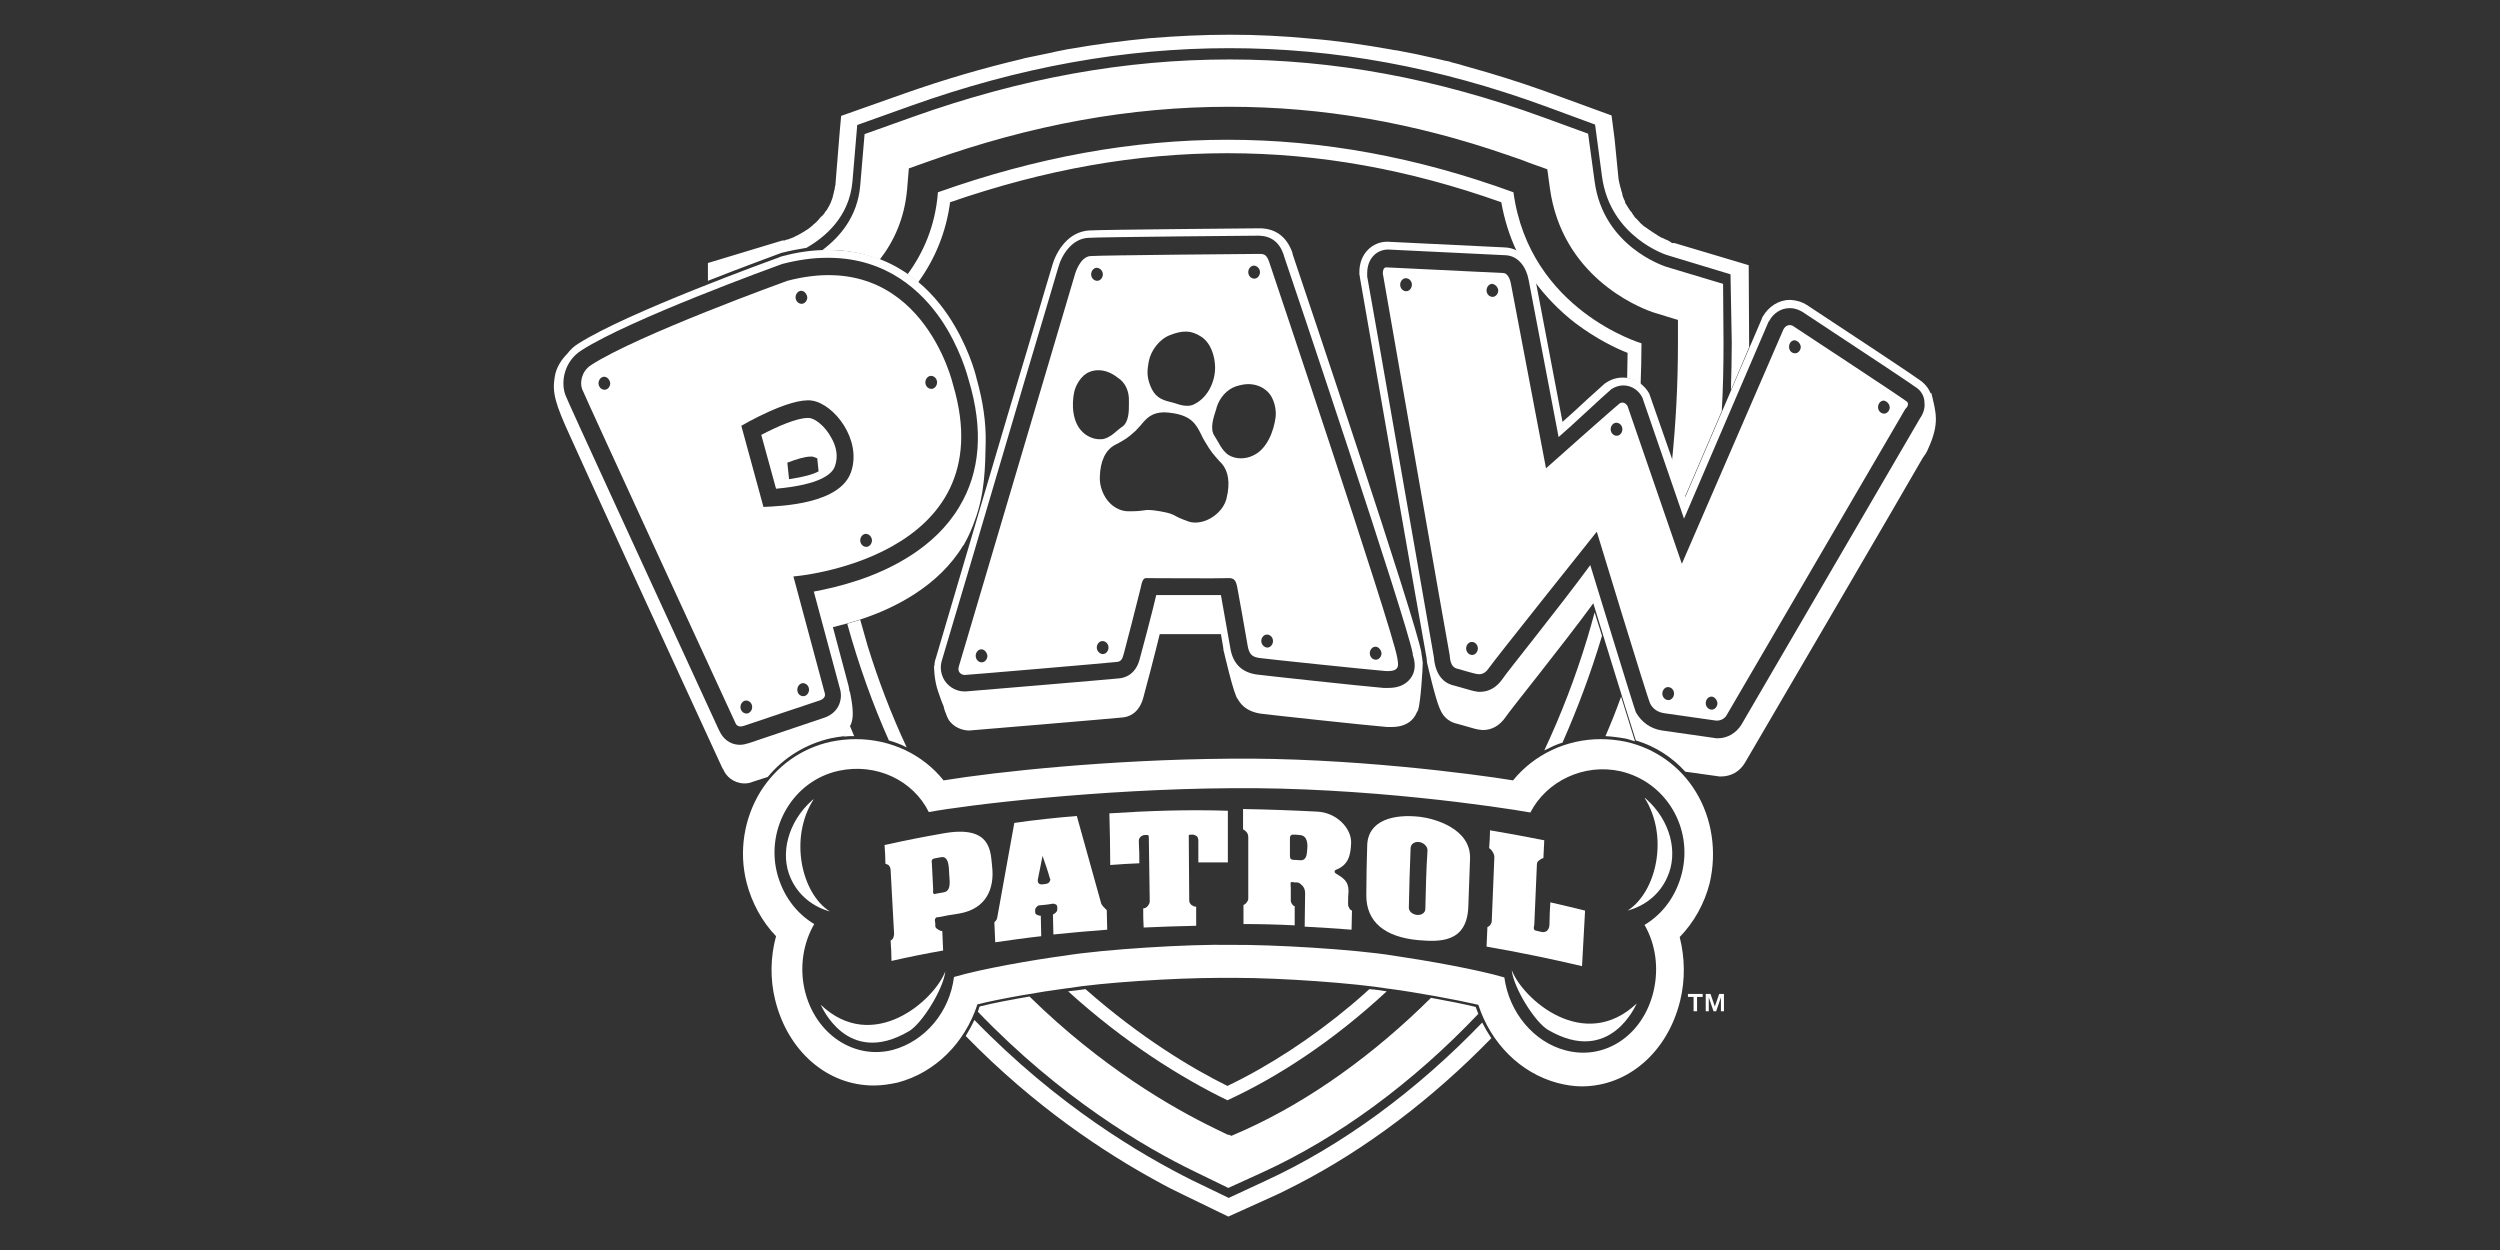
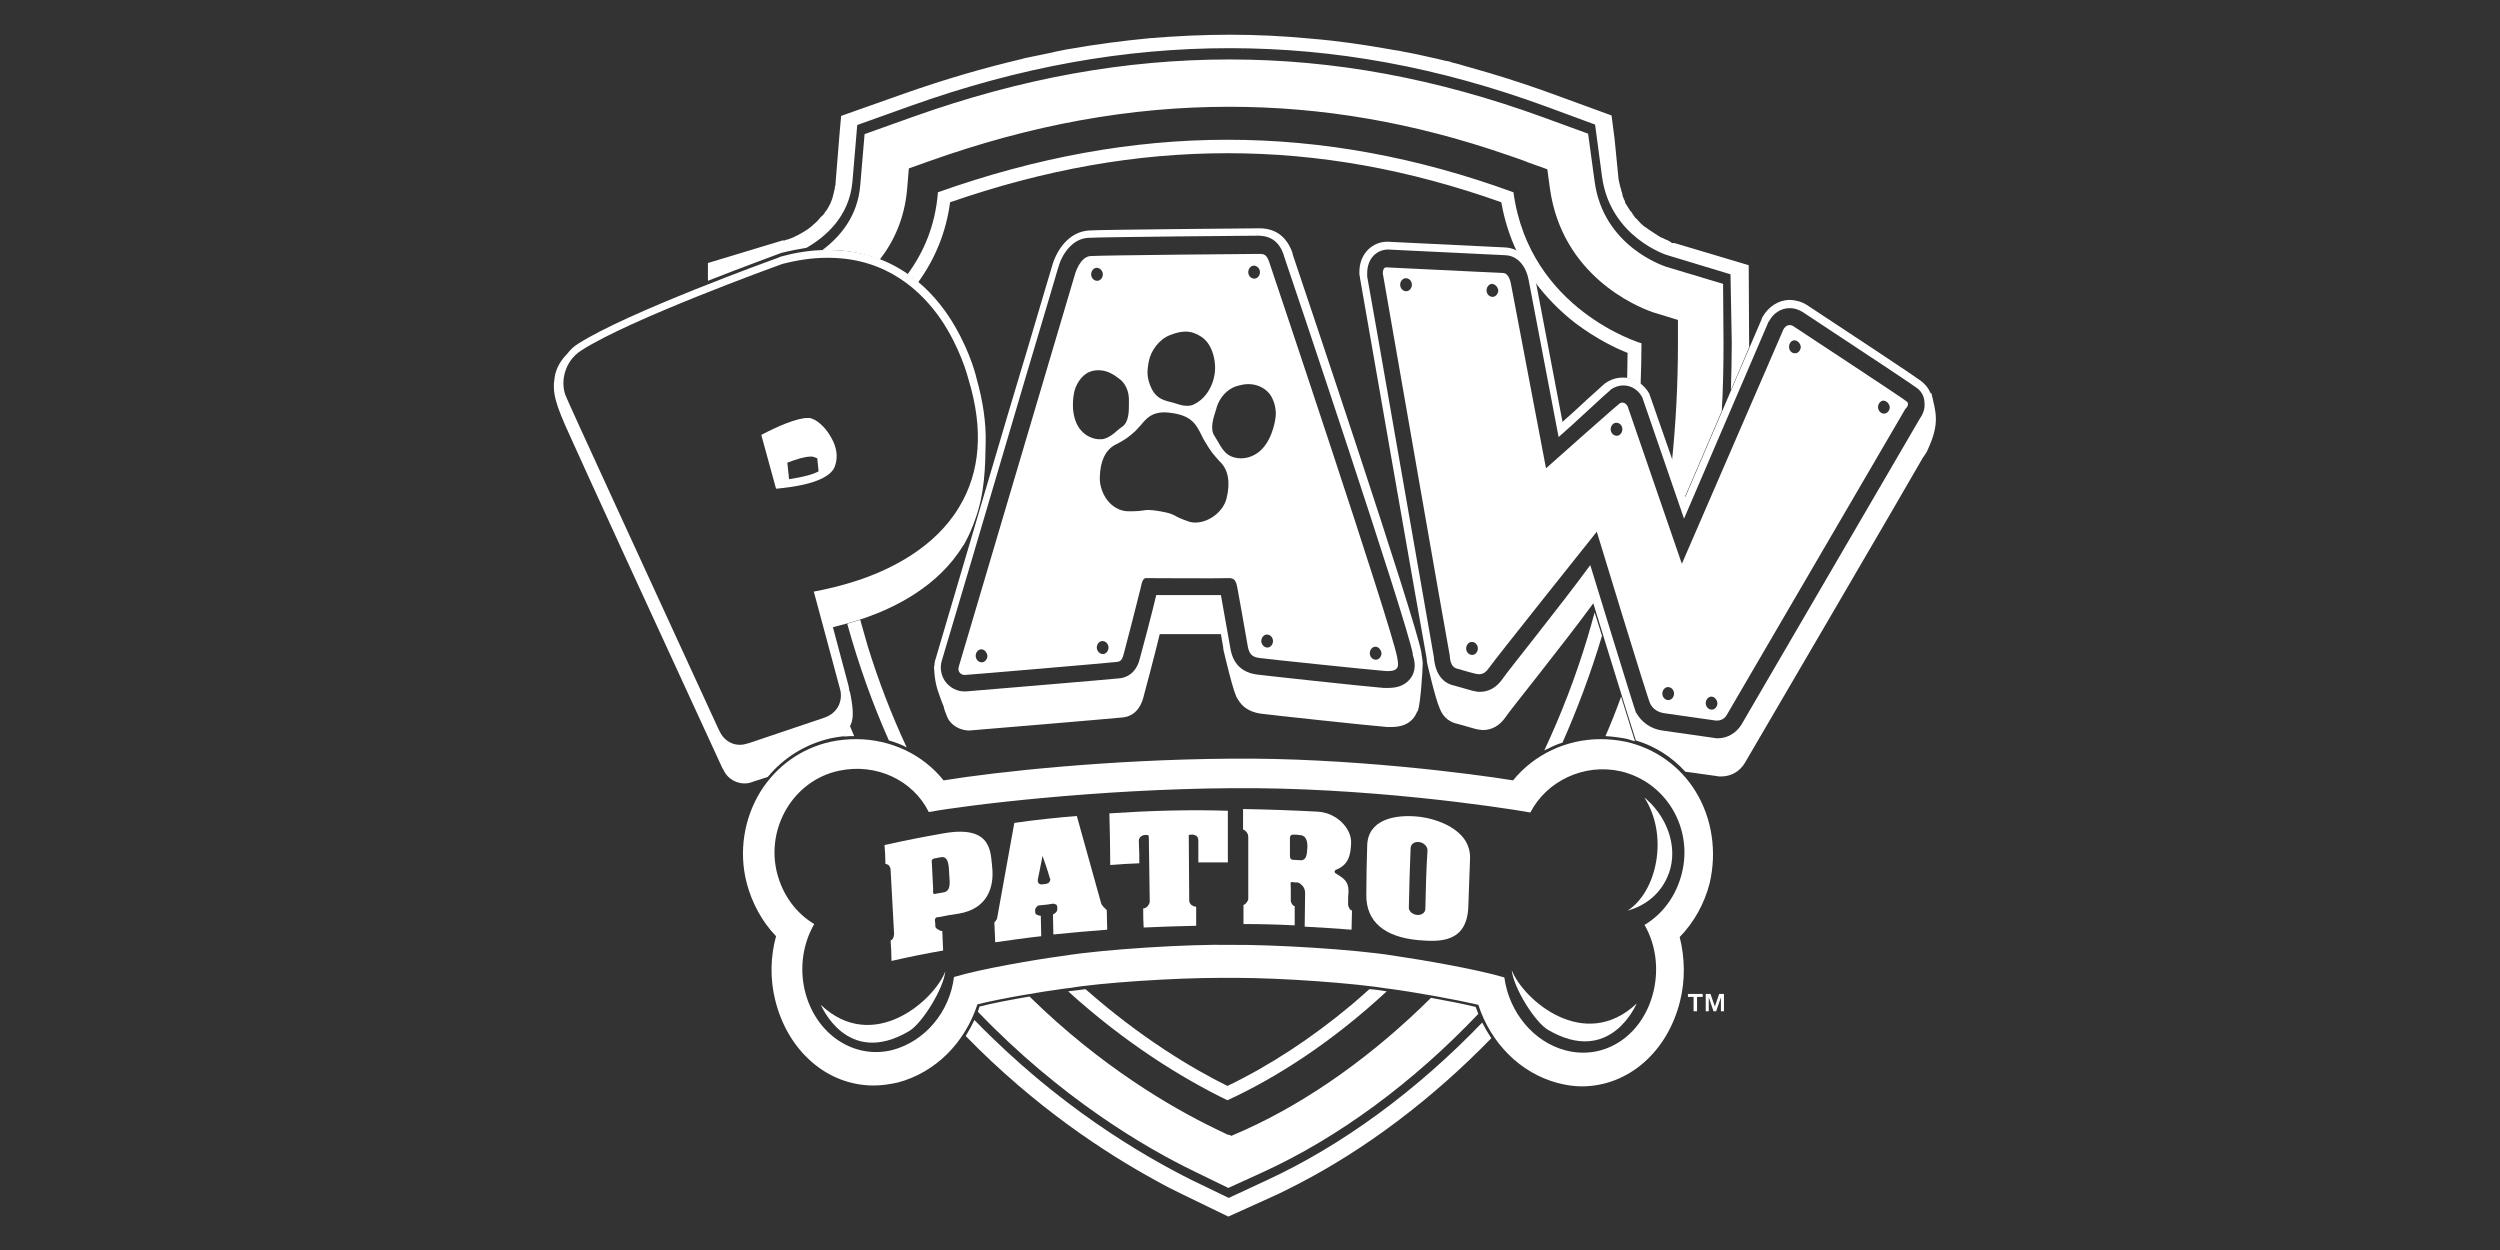
<svg xmlns="http://www.w3.org/2000/svg" version="1.1" id="Layer_1" x="0px" y="0px" viewBox="0 0 576 288" style="enable-background:new 0 0 576 288;">
  <rect x="0" y="0" width="576" height="288" fill="#333333" stroke="none" />
  <style type="text/css">
	.st0{fill:#FFFFFF;}
</style>
  <switch>
    <g>
      <g>
        <path class="st0" d="M388.9,229.7V229h3.4v0.7H391v3.3h-0.8v-3.3H388.9L388.9,229.7z M394.1,229l1,2.9l1-2.9h1.1v4h-0.7v-3.2&#10;    l-1.1,3.2h-0.6l-1.1-3.2v3.2H393v-4H394.1L394.1,229z" />
        <path class="st0" d="M403,79l-0.1-17.9v0v0L385.8,56c0,0,0,0-0.1,0c0,0,0,0,0,0c0,0,0,0,0,0c0,0,0,0,0,0c0,0,0,0-0.1,0&#10;    c0,0-0.1,0-0.1,0c0,0,0,0,0,0c0,0,0,0-0.1,0c0,0-0.1,0-0.1,0c-0.1,0-0.1,0-0.2-0.1c0,0-0.1,0-0.1-0.1c-0.1,0-0.1-0.1-0.2-0.1&#10;    c0,0-0.1,0-0.1-0.1c-0.1,0-0.2-0.1-0.4-0.2c0,0-0.1,0-0.2-0.1c-0.1,0-0.2-0.1-0.3-0.1c-0.1,0-0.1-0.1-0.2-0.1&#10;    c-0.2-0.1-0.4-0.2-0.6-0.3c0,0-0.1,0-0.1,0c-0.2-0.1-0.4-0.2-0.7-0.4c-0.1,0-0.1-0.1-0.2-0.1c-0.1-0.1-0.3-0.2-0.4-0.3&#10;    c-0.1,0-0.1-0.1-0.2-0.1c-0.2-0.1-0.4-0.3-0.6-0.4c-0.1-0.1-0.2-0.1-0.3-0.2c-0.1-0.1-0.2-0.1-0.3-0.2c-0.1-0.1-0.2-0.1-0.3-0.2&#10;    c-0.1-0.1-0.2-0.1-0.3-0.2c-0.1-0.1-0.2-0.2-0.4-0.3c-0.1,0-0.1-0.1-0.2-0.1c-0.2-0.1-0.3-0.3-0.5-0.4c0,0,0,0,0,0&#10;    c0,0,0,0-0.1-0.1c-0.2-0.2-0.5-0.4-0.7-0.7c-0.1-0.1-0.1-0.1-0.2-0.2c0,0,0,0,0,0c-0.2-0.2-0.4-0.5-0.7-0.7c0,0-0.1-0.1-0.1-0.1&#10;    c-0.1-0.2-0.3-0.4-0.4-0.6c-0.1-0.1-0.2-0.2-0.2-0.3c0,0,0,0,0,0c-0.1-0.2-0.2-0.4-0.4-0.5c-0.1-0.1-0.1-0.2-0.2-0.3&#10;    c-0.1-0.2-0.3-0.4-0.4-0.6c0,0,0,0,0,0c-0.1-0.2-0.2-0.3-0.3-0.5c-0.1-0.1-0.1-0.2-0.2-0.3c-0.1-0.2-0.2-0.3-0.2-0.5&#10;    c0,0,0,0,0-0.1c-0.1-0.2-0.2-0.4-0.3-0.6c0-0.1-0.1-0.2-0.1-0.3c-0.1-0.2-0.2-0.4-0.2-0.6c0,0,0-0.1,0-0.1c0-0.1-0.1-0.3-0.1-0.4&#10;    c-0.1-0.2-0.1-0.4-0.2-0.6c0,0,0-0.1,0-0.1c0-0.1,0-0.2-0.1-0.3c-0.1-0.4-0.2-0.8-0.3-1.2c-0.1-0.3-0.1-0.6-0.2-1L372,32&#10;    l-0.7-5.4v0v0l-13.7-5c-0.8-0.3-1.7-0.6-2.5-0.9c-5.4-1.9-10.8-3.6-16.2-5.1c-0.2-0.1-0.5-0.1-0.7-0.2c-0.6-0.2-1.2-0.3-1.7-0.5&#10;    c-0.4-0.1-0.7-0.2-1.1-0.3c-0.5-0.1-0.9-0.2-1.4-0.4c-0.1,0-0.3-0.1-0.4-0.1c-0.2,0-0.4-0.1-0.6-0.1c-0.7-0.2-1.4-0.3-2.1-0.5&#10;    c-0.3-0.1-0.6-0.1-0.9-0.2c-0.9-0.2-1.8-0.4-2.7-0.6c-0.3-0.1-0.6-0.1-0.9-0.2c-0.7-0.1-1.3-0.3-2-0.4c-0.4-0.1-0.7-0.1-1.1-0.2&#10;    c-0.8-0.2-1.5-0.3-2.3-0.4c-0.2,0-0.3-0.1-0.5-0.1c-6.2-1.1-12.3-2-18.5-2.5C295.7,8.3,289.6,8,283.4,8c-6.2,0-12.3,0.3-18.5,0.8&#10;    c-6.2,0.6-12.4,1.4-18.6,2.5c0,0,0,0-0.1,0c-1,0.2-2,0.4-3,0.6c-0.3,0.1-0.5,0.1-0.8,0.2c-2.1,0.4-4.2,0.9-6.3,1.3&#10;    c-0.2,0.1-0.5,0.1-0.7,0.2c-8.9,2.1-17.8,4.7-26.9,7.9l-14.7,5.2l-0.3,3.3l-1,12.3c0,0.2,0,0.4-0.1,0.6c0,0.2-0.1,0.4-0.1,0.6&#10;    c0,0.1,0,0.3-0.1,0.4c0,0.2-0.1,0.3-0.1,0.5c0,0.2-0.1,0.3-0.1,0.4c0,0.1-0.1,0.3-0.1,0.4c0,0.1-0.1,0.3-0.1,0.4&#10;    c0,0.1-0.1,0.2-0.1,0.3c-0.1,0.2-0.1,0.3-0.2,0.5c0,0.1-0.1,0.2-0.1,0.3c-0.1,0.1-0.1,0.3-0.2,0.4c-0.1,0.1-0.1,0.3-0.2,0.4&#10;    c-0.1,0.2-0.2,0.3-0.3,0.5c-0.1,0.2-0.2,0.4-0.3,0.5c-0.1,0.1-0.1,0.1-0.2,0.2c-0.1,0.2-0.2,0.3-0.3,0.5&#10;    c-0.1,0.1-0.1,0.2-0.2,0.2c-0.1,0.2-0.2,0.3-0.4,0.4c-0.1,0.1-0.1,0.2-0.2,0.2c-0.1,0.2-0.3,0.3-0.4,0.5&#10;    c-0.1,0.1-0.1,0.1-0.2,0.2c-0.2,0.2-0.4,0.5-0.7,0.7c0,0-0.1,0.1-0.1,0.1c-0.3,0.2-0.5,0.5-0.8,0.7c0,0,0,0,0,0&#10;    c-0.4,0.3-0.7,0.6-1.1,0.8c-0.2,0.1-0.4,0.3-0.6,0.4c-0.1,0-0.1,0.1-0.2,0.1c-0.2,0.1-0.3,0.2-0.5,0.3c0,0-0.1,0.1-0.2,0.1&#10;    c-0.3,0.2-0.5,0.3-0.7,0.4c0,0,0,0-0.1,0c-0.2,0.1-0.5,0.3-0.7,0.4c0,0-0.1,0-0.1,0c-0.2,0.1-0.3,0.2-0.5,0.2c0,0,0,0,0,0&#10;    c-0.2,0.1-0.3,0.1-0.4,0.2c0,0-0.1,0-0.1,0c-0.1,0-0.2,0.1-0.3,0.1c0,0-0.1,0-0.1,0c-0.1,0-0.2,0.1-0.3,0.1c0,0,0,0,0,0&#10;    c-0.1,0-0.1,0.1-0.2,0.1c0,0,0,0-0.1,0c-0.1,0-0.1,0-0.1,0c0,0,0,0-0.1,0c0,0,0,0-0.1,0c-0.1,0-0.1,0-0.1,0l-17.2,5.2v4.1&#10;    c8.6-3.4,15.6-5.9,16.3-6.2c0.1,0,0.3-0.1,0.5-0.2c2-0.5,4-0.9,5.9-1.2c4.2-2.4,9.9-7.1,10.6-15.3l1.1-13l12.3-4.4&#10;    c25.2-9,49.3-13.3,73.5-13.3c24.3,0,48.2,4.4,72.8,13.4l11.4,4.2l1.6,12c1.9,13.9,14.8,18.1,15.4,18.2l14.2,4.3L399,79&#10;    c0,3.7-0.1,7.3-0.2,10.9l4.2-9.9C403,79.8,403,79.4,403,79L403,79z M224.5,235c-0.6,1.3-1.3,2.5-2,3.7&#10;    c16,16.4,32.1,26.9,43.8,33.3c2.3,1.3,4.5,2.4,6.4,3.3l10.3,5l10.4-4.7c1.8-0.8,3.5-1.7,5.3-2.6c15.8-8.1,31.3-19.8,44.9-33.8&#10;    c-0.8-1.2-1.5-2.4-2.1-3.6c-15,15.6-32.2,28.3-49.8,36.4l-8.6,4l-8.5-4.1C263,266.1,243.7,254.8,224.5,235L224.5,235z&#10;     M340.6,233.6c-0.2-0.5-0.4-1.1-0.6-1.6c-2.8-0.7-6.5-1.4-10.3-2.1c-13.1,13-27.8,23.6-42.8,30.4l-3.2,1.4l-0.6-0.3l-0.1,0.1&#10;    l-3.1-1.5c-9.9-4.8-26.2-14.2-42.7-30.4c-4.1,0.7-8.4,1.5-11.5,2.3c-0.1,0.4-0.3,0.8-0.4,1.2c19.1,19.9,38.5,31.3,49.9,36.8&#10;    l7.8,3.8l7.9-3.6C308.4,262.1,325.6,249.4,340.6,233.6L340.6,233.6z M376.7,170.8c-0.7-2.3-1.9-6.1-3.2-10.3&#10;    c-1.1,3.1-2.3,6.1-3.6,9.1c1.6,0.1,3.2,0.3,4.8,0.6C375.4,170.4,376.1,170.6,376.7,170.8L376.7,170.8z M216.1,44.3&#10;    c-0.6,7.8-3.4,14-7,18.9c0.9,0.6,1.7,1.2,2.4,1.9c4-5.5,6.5-11.7,7.4-18.5c22-7.6,42.9-11.3,63.9-11.3h0c21,0,41.7,3.7,63.1,11.3&#10;    c0.7,4,1.9,7.8,3.6,11.4c2.2,1.3,3.5,3.8,4,6.2l0.1,0.7c2.6,3.5,5.7,6.7,9.3,9.5c4.9,3.7,9.5,5.9,12.1,6.9c0,2-0.1,3.9-0.1,5.8&#10;    c1.2,0.2,2.2,0.8,3.1,1.5c0.1-3.1,0.2-6.3,0.2-9.5c0,0-25.8-7.6-29.5-34.8c-22.2-8.1-44-12.1-65.9-12.1&#10;    C261,32.2,238.9,36.2,216.1,44.3L216.1,44.3z M198.2,142.8c-1,0.3-2,0.6-3,0.9c2.7,9.7,5.9,18.6,9.6,26.9&#10;    c1.4,0.4,2.8,0.9,4.1,1.6c-3.5-7.5-6.5-15.3-9-23.4C199.3,146.8,198.8,144.8,198.2,142.8L198.2,142.8z M194.5,169.5&#10;    c0,0.1,0,0.1,0,0.2c0.8-0.1,1.5-0.1,2.3-0.1c-0.3-0.8-0.7-1.6-1-2.4c-0.3,0.6-0.7,1.2-1.1,1.9&#10;    C194.7,169.2,194.6,169.3,194.5,169.5L194.5,169.5z M282.8,253.5c11.1-5.1,24-13.3,36.7-25.1c-1.2-0.2-2.5-0.4-4-0.5&#10;    c-1.3,1.2-2.7,2.4-4.1,3.6c-9.2,7.7-19,14.1-28.6,18.7c-8.1-4-20-11.1-32.7-22.3c-1.5,0.2-2.9,0.4-4,0.5&#10;    C259.1,240.2,272.1,248.3,282.8,253.5L282.8,253.5z M365.7,147.1c-2.7,8.9-6,17.5-9.9,25.8c1.4-0.7,2.8-1.4,4.2-1.8&#10;    c3.4-7.7,6.5-15.9,9.1-24.6c-0.7-2.3-1.3-4.2-1.7-5.4C366.9,143,366.3,145.1,365.7,147.1L365.7,147.1z M388.2,114.5l8.5-19.8&#10;    c0.3-5.2,0.4-10.4,0.4-15.7l-0.1-13.6l-13-3.9c-0.6-0.2-14.6-4.7-16.6-19.7l-1.5-11l-10.4-3.8c-24.5-8.9-48.1-13.3-72.2-13.3&#10;    c-24.1,0-47.9,4.3-72.9,13.2l-11.2,4l-1,11.8c-0.6,7.2-4.7,11.9-8.7,14.9c0.3,0,0.6,0,0.8,0c0.1,0,0.3,0,0.4,0c0.1,0,0.2,0,0.3,0&#10;    c4.4,0,8.3,0.9,11.7,2.2c3.2-4.1,5.7-9.4,6.3-16.2l0.4-4.8l4.5-1.6c23.8-8.5,46.5-12.6,69.3-12.6c21.4,0,42.4,3.6,64.1,11.1&#10;    c1.7,0.6,3.3,1.1,5,1.8l4.2,1.5l0.6,4.4c2.8,20.1,19.9,27.2,23.6,28.5c0,0,0,0,0,0l5.2,1.6l0,0l0.7,0.2l0,5.5&#10;    c0,9.4-0.5,18.5-1.4,27.3L388.2,114.5L388.2,114.5z" />
        <path class="st0" d="M445,90.6l-0.2,0c-0.4-1-1-1.8-1.8-2.5c-0.3-0.3-1-0.9-26.8-17.9c-0.1,0-0.2-0.1-0.2-0.1&#10;    c-0.6-0.4-1.8-0.9-3.5-1h-0.1c-2.6,0-4.9,1.5-6.3,3.9c-0.1,0.2-0.2,0.4-0.2,0.5l-17.6,41L380.1,91c0-0.1-0.1-0.2-0.1-0.3&#10;    c-1-1.8-3.1-3.7-6-3.7l-0.1,0l-0.1,0c-1.3,0-2.6,0.4-3.8,1.2c0,0,0,0,0,0c-0.1,0.1-0.2,0.1-0.3,0.2c-0.3,0.3-1.3,1.2-4.1,3.7&#10;    c-1.8,1.7-3.9,3.6-5.6,5.1l-6.3-33.1c-0.6-3.4-3-7-7.1-7.1l-26.8-1.3c-0.1,0-0.2,0-0.3,0h0h0c0,0,0,0,0,0c-3.1,0-6.4,2.6-6.3,7.2&#10;    v0.1c0,0.2,0,0.4,0.1,0.6c0,0,0,0.2,0,0.2c0.1,0.7,15,86,15.4,87.9c0,0,0,0.1,0,0.1c0,0,0,0,0,0c0,0.3,0.1,0.6,0.1,0.9&#10;    c0,0,0,0,0,0s1.9,8.3,2.9,10.5c0.9,2.4,2.7,3.3,4.2,3.6c4.1,1.2,4.6,1.3,4.9,1.3c0.2,0,0.5,0.1,0.8,0.1h0.1c2.1,0,3.9-1.1,5.2-3&#10;    c0.8-1.3,13.1-16.5,20.2-26.2c0,0,7.4,24.1,9.8,31.6c4.4,1.3,8.3,3.8,11.4,7.2l7.2,1c0.4,0.1,0.7,0.1,0.9,0.1h0.1&#10;    c2.3,0,4.3-1.1,5.5-3.1c0,0,38.9-66.5,41-70.3c0.4-0.6,0.9-1.2,1.2-2C447,97.4,446,95,445,90.6L445,90.6z M442.3,96.5&#10;    c0,0-41.1,70.5-41.1,70.5c-1.2,1.9-3.2,3.1-5.4,3.1h-0.1c-0.2,0-0.5,0-0.9-0.1l-11.9-1.7c-2.6-0.4-4.7-1.9-6-4.2&#10;    c-0.3-0.6-10.5-33.9-10.5-33.9c-7.1,9.7-19.4,24.9-20.2,26.2c-1.3,1.9-3.1,3-5.2,3h-0.1c-0.3,0-0.6,0-0.8-0.1&#10;    c-0.3,0-0.8-0.1-4.9-1.3c-2-0.4-4.3-1.8-4.8-6.2c0-0.1,0-0.1,0-0.2c-0.2-0.9-15.2-87.2-15.4-87.9c0,0,0-0.2,0-0.2&#10;    c0-0.1,0-0.3,0-0.4V63c0-3.6,2.3-5.4,4.6-5.5c0,0,0,0,0.1,0c0,0,0,0,0,0c0.1,0,0.2,0,0.3,0l26.8,1.3c3.1,0.1,4.9,2.9,5.4,5.7&#10;    l6.9,36.2c2.6-2.2,11.2-10.3,11.9-10.8c0.1-0.1,0.1-0.1,0.2-0.2c0,0,0,0,0,0c0.9-0.6,1.9-0.9,2.8-0.9c0,0,0,0,0,0c0,0,0,0,0,0&#10;    c2.2,0,3.7,1.4,4.4,2.8l9.6,27.9l19.4-45.2c0-0.1,0.1-0.2,0.2-0.3c1-1.9,2.8-3,4.7-3c0,0,0,0,0,0c0,0,0,0,0.1,0&#10;    c1.3,0,2.2,0.5,2.6,0.7c0,0,0.1,0.1,0.2,0.1c17,11.2,26,17.2,26.6,17.7c1,0.8,1.6,2,1.6,3.3C443.6,94.4,442.8,95.8,442.3,96.5&#10;    L442.3,96.5z M386,177.6c-2.5-2.4-5.5-4.2-8.8-5.3c0.1,0.4,0.2,0.7,0.2,0.7c1.3,2.4,3.3,3.8,6,4.2L386,177.6L386,177.6z" />
        <path class="st0" d="M327.8,152.7L327.8,152.7c-0.1-0.9-0.2-1.6-0.3-2.1l0-0.2c-1.3-7.5-26.8-83.3-29.7-91.9c0,0,0,0,0-0.1&#10;    c0,0,0,0,0-0.1c-1.3-3.7-3.8-5.6-7.4-5.7l-0.2,0c0,0,0,0,0,0c-0.3,0-36.6,0.3-39.3,0.5c-4.7,0.3-7.5,4.6-8.5,8.2&#10;    c-0.2,0.7-2.5,8.3-5.7,19.2l-4.2,14c-7.4,25.1-16.7,56.4-16.9,57.2c-0.2,0.5-0.3,1.1-0.3,1.6l-0.1,0.2c0,0,0,3.1,0.9,5.7&#10;    c0.4,1.1,0.8,2.4,1.3,3.5c0.2,1,0.5,1.6,0.5,1.6s0,0,0,0c0.2,0.6,0.4,1.1,0.7,1.6c1.2,1.7,3,2.3,4.4,2.4c0,0,0.1,0,0.1,0&#10;    c0.1,0,0.2,0,0.3,0c0.2,0,33.5-2.8,35.2-3c1.4-0.1,3.8-0.9,4.8-4.5l0,0c0.3-1,3-11.3,3.8-14.7c3.5,0,10.4,0,14.1,0&#10;    c0.2,1.4,0.5,2.6,0.6,3.7c0,0.1,0,0.2,0.1,0.4c0,0,0,0,0,0s2.3,10.1,3.2,10.9c0,0,0,0,0,0c1,1.8,2.7,2.9,5.1,3.3&#10;    c1.3,0.2,24.4,2.7,29.3,3.1c0.3,0,0.5,0,0.8,0l0.2,0c2.3,0,4-0.7,5.1-2.1c0.3-0.4,0.6-0.9,0.8-1.4c0.1-0.1,0.1-0.2,0.2-0.3&#10;    C327.3,162,327.8,154.2,327.8,152.7L327.8,152.7z M324.9,156.4c-1.1,1.4-2.8,2.1-5,2.1c0,0-0.1,0-0.1,0l-0.2,0&#10;    c-0.2,0-0.5,0-0.8,0c-4.9-0.4-27.9-2.9-29.3-3.1c-3.4-0.5-5.4-2.5-6-5.9c-0.6-3.4-1.7-9.7-2.2-12.4c-1.3,0-3.2,0-5.2,0&#10;    c-3.4,0-7.3,0-9.7,0c-0.8,3.5-3.5,13.7-3.8,14.7l0,0c-0.9,3.6-3.4,4.4-4.8,4.5c-1.7,0.2-35.1,3-35.2,3c-0.1,0-0.2,0-0.3,0&#10;    c0,0,0,0-0.1,0c0,0-0.1,0-0.1,0c-1.4,0-3.2-0.7-4.4-2.4c-0.9-1.4-1.2-3.1-0.7-4.7c0.3-0.9,11.7-39.4,19.2-64.9&#10;    c4.3-14.4,7.4-24.9,7.6-25.6c0.8-3,3.2-6.7,6.9-6.9c2.7-0.2,38.6-0.5,39.2-0.5c0,0,0,0,0,0l0.2,0c2.8,0.1,4.7,1.5,5.7,4.5&#10;    c0,0,0,0.1,0,0.1c1.2,3.4,28.3,84.1,29.7,91.7l0,0.3C326,152.3,326.4,154.5,324.9,156.4L324.9,156.4z" />
        <path class="st0" d="M321.9,151.4c-1.3-7.2-29.5-91.1-29.5-91.1c-0.6-1.7-1.2-1.8-2.3-1.8c-0.8,0-36.5,0.3-38.9,0.5&#10;    c-2.4,0.2-3.5,4.1-3.5,4.1s-26.4,89.1-26.8,90.5c-0.4,1.4,0.8,2,1.5,1.9c0.6,0,33.4-2.8,35-3c1.2-0.1,1.3-1.3,1.5-1.8&#10;    c0.3-1,3.5-13.5,3.9-15.2c0.3-1.7,0.7-2.3,1.2-2.3c0.5,0,17.3,0.1,18.9,0c1.6-0.1,1.9,0.7,2.2,2.3c0.3,1.5,1.8,10,2.4,13.5&#10;    c0.4,2.1,1.4,2.4,2.7,2.6c1.3,0.2,24.2,2.6,29,3C322.7,154.8,322.2,153.2,321.9,151.4L321.9,151.4z M290.6,147.7&#10;    c0-0.8,0.6-1.5,1.3-1.5c0.8,0,1.4,0.7,1.4,1.5c0,0.8-0.6,1.5-1.3,1.5C291.3,149.2,290.6,148.5,290.6,147.7L290.6,147.7z&#10;     M252.7,149.2c0-0.8,0.6-1.5,1.3-1.5c0.8,0,1.4,0.7,1.4,1.5c0,0.8-0.6,1.5-1.3,1.5C253.4,150.7,252.7,150,252.7,149.2&#10;    L252.7,149.2z M227.5,151.1c0,0.8-0.6,1.5-1.3,1.5c-0.8,0-1.4-0.7-1.4-1.5c0-0.8,0.6-1.5,1.3-1.5&#10;    C226.8,149.6,227.4,150.3,227.5,151.1L227.5,151.1z M254.1,63.2c0,0.8-0.6,1.5-1.3,1.5c-0.8,0-1.4-0.7-1.4-1.5&#10;    c0-0.8,0.6-1.5,1.3-1.5C253.4,61.7,254.1,62.4,254.1,63.2L254.1,63.2z M260.1,92.5c0,0.2,0,0.4,0,0.7c0,1.5,0,4-1.5,5.1&#10;    c-0.5,0.3-0.9,0.7-1.3,1c-0.8,0.7-1.6,1.4-2.9,1.8c-0.3,0.1-0.7,0.1-1.1,0.1c-1.5,0-3-0.8-3.8-1.6c-2.5-2.3-2.6-6.5-2-9.3&#10;    c0.3-1.4,1.5-3.8,3.5-4.6c0.7-0.3,1.4-0.4,2.1-0.4c1.5,0,3,0.6,4.4,1.7C259.3,88.1,260.2,90.2,260.1,92.5L260.1,92.5z M268.3,95&#10;    c0.6,0,1.2,0.1,2,0.2c4.3,0.7,5.3,2.6,6.5,5c0.2,0.5,0.5,1,0.8,1.5c1.4,2.4,1.9,2.9,3.4,4.6l0.3,0.3c1.7,1.8,2.2,4.6,1.3,8.2&#10;    c-0.7,3-4,5.6-7.2,5.6c-0.6,0-1.2-0.1-1.7-0.3c-1.7-0.6-2.5-1-3-1.3c-0.8-0.4-1.2-0.6-3.4-1c-1.2-0.2-2-0.3-2.6-0.3&#10;    c-0.4,0-0.8,0-1.2,0.1c-0.7,0.1-1.5,0.2-3.2,0.2H260c-1.6,0-3.1-0.7-4.3-1.9c-1.5-1.5-2.4-3.9-2.3-6c0.1-3.7,1.3-6.2,3.5-7.4&#10;    l0.6-0.3c1.8-1,2.2-1.2,4.1-2.9c0.4-0.4,0.8-0.9,1.2-1.3C264.2,96.3,265.4,95,268.3,95L268.3,95z M275,93.2&#10;    c-0.4,0.2-0.9,0.3-1.5,0.3c-1,0-1.9-0.3-2.8-0.6c-0.4-0.1-0.8-0.2-1.1-0.3c-2.1-0.5-3.6-1.2-4.6-3.8c-0.9-2.3-0.6-3.7-0.4-5.1&#10;    c0-0.2,0.1-0.4,0.1-0.5c0.4-2.3,2.4-5.1,4.9-6c1.5-0.6,2.6-0.8,3.6-0.8c1.2,0,2.4,0.4,3.6,1.2c2.4,1.6,3,4.8,3.1,6.1&#10;    C280.3,87,278.7,91.5,275,93.2L275,93.2z M290.3,62.7c0,0.8-0.6,1.5-1.3,1.5c-0.8,0-1.4-0.7-1.4-1.5c0-0.8,0.6-1.5,1.3-1.5&#10;    C289.6,61.2,290.3,61.9,290.3,62.7L290.3,62.7z M293.9,96.1c-0.4,3.2-2,7.5-5.3,8.9c-0.8,0.4-1.8,0.6-2.7,0.6&#10;    c-1.1,0-2.1-0.3-2.9-0.8c-1.1-0.8-1.7-1.8-2.3-2.9c-0.3-0.5-0.6-1-0.9-1.5c-1.1-1.6-0.2-4.2,0.3-5.8c0.1-0.3,0.2-0.5,0.2-0.7&#10;    c0.7-2.3,2.4-4.2,4.5-4.9c1-0.3,1.9-0.5,2.8-0.5c1.7,0,3.2,0.6,4.3,1.6C293.7,91.7,294.1,94.6,293.9,96.1L293.9,96.1z&#10;     M318.3,150.5c0,0.8-0.6,1.5-1.3,1.5c-0.8,0-1.4-0.7-1.4-1.5c0-0.8,0.6-1.5,1.3-1.5C317.6,149,318.2,149.7,318.3,150.5&#10;    L318.3,150.5z" />
-         <path class="st0" d="M219.6,88.7c0,0-7.3-32.1-38.2-24c0,0-34.4,12.4-45.2,19.4c-2.3,1.5-2.6,4.1-2.1,5.5&#10;    c0.5,1.4,35.4,77.1,35.4,77.1s0.4,1.1,2,0.5c0,0,16.3-5.5,17.3-5.8c1-0.3,1.5-1,1.2-1.8l-7.2-26.8&#10;    C182.7,132.9,231.5,128.8,219.6,88.7L219.6,88.7z M183.7,158.9c0-0.8,0.6-1.5,1.3-1.5c0.8,0,1.4,0.7,1.4,1.5&#10;    c0,0.8-0.6,1.5-1.3,1.5C184.3,160.4,183.7,159.8,183.7,158.9L183.7,158.9z M140.6,88.3c0,0.8-0.6,1.5-1.3,1.5&#10;    c-0.8,0-1.4-0.7-1.4-1.5c0-0.8,0.6-1.5,1.3-1.5C139.9,86.8,140.5,87.5,140.6,88.3L140.6,88.3z M170.6,162.9&#10;    c0-0.8,0.6-1.5,1.3-1.5c0.8,0,1.4,0.7,1.4,1.5c0,0.8-0.6,1.5-1.3,1.5C171.3,164.4,170.6,163.8,170.6,162.9L170.6,162.9z&#10;     M186,68.5c0,0.8-0.6,1.5-1.3,1.5c-0.8,0-1.4-0.7-1.4-1.5c0-0.8,0.6-1.5,1.3-1.5C185.3,67,185.9,67.7,186,68.5L186,68.5z&#10;     M196.1,108.7c-2.5,7.4-15.9,7.9-20.2,8.1l-5.1-18.7c0,0,11.2-6.6,16.3-5.8C192.2,93.1,198.6,101.3,196.1,108.7L196.1,108.7z&#10;     M200.9,124.5c0,0.8-0.6,1.5-1.3,1.5c-0.8,0-1.4-0.7-1.4-1.5c0-0.8,0.6-1.5,1.3-1.5C200.2,123,200.9,123.7,200.9,124.5&#10;    L200.9,124.5z M215.9,88.1c0,0.8-0.6,1.5-1.3,1.5c-0.8,0-1.4-0.7-1.4-1.5c0-0.8,0.6-1.5,1.3-1.5&#10;    C215.3,86.6,215.9,87.3,215.9,88.1L215.9,88.1z" />
        <path class="st0" d="M191.5,100.8c-1.4-2.6-3.6-4.3-5-4.5c-0.1,0-0.2,0-0.3,0h-0.1c-2.5,0-6.9,1.9-10.7,3.9l3.4,12.4&#10;    c10-0.9,13-3.3,13.6-5.3C193.1,105.3,192.8,103,191.5,100.8L191.5,100.8z M188.6,108.6c-1.3,0.7-3.4,1.3-6.8,1.8&#10;    c-0.1-1.3-0.3-2.5-0.4-3.8c2.1-0.8,4-1.4,5.4-1.4l0.1,0c0.2,0,0.3,0,0.3,0c0.3,0.1,0.7,0.2,1.1,0.4&#10;    C188.4,106.7,188.5,107.7,188.6,108.6L188.6,108.6z" />
        <path class="st0" d="M439.3,92.5c-0.8-0.7-26.2-17.4-26.2-17.4s-1.3-0.8-2.2,0.8l-23.4,54l-12.5-36.3c0,0-0.7-1.4-1.9-0.6&#10;    c0,0-0.1,0-0.1,0.1c-1.3,1-16.8,14.8-16.8,14.8l-8.1-42.6c0,0-0.4-2.4-1.8-2.4l-26.9-1.3c0,0-0.8-0.1-0.8,1.4&#10;    c0,0,15.2,87.2,15.4,87.9c0.1,0.8,0.1,2.9,1.9,3.2c0,0,4,1.2,4.5,1.2c0.5,0.1,1.6,0.1,2.5-1.2c1.2-1.8,25-31.6,25-31.6&#10;    s11.8,38.8,12.3,39.6c0.4,0.8,1.3,1.9,3.1,2.2l11.9,1.7c0,0,1.7,0.3,2.6-1.2l41.2-70.6C439.1,94.2,440.1,93.1,439.3,92.5&#10;    L439.3,92.5z M325.3,65.6c0,0.8-0.6,1.5-1.3,1.5c-0.8,0-1.4-0.7-1.4-1.5c0-0.8,0.6-1.5,1.3-1.5C324.7,64.1,325.3,64.8,325.3,65.6&#10;    L325.3,65.6z M340.5,149.4c0,0.8-0.6,1.5-1.3,1.5c-0.8,0-1.4-0.7-1.4-1.5c0-0.8,0.6-1.5,1.3-1.5&#10;    C339.9,147.9,340.5,148.6,340.5,149.4L340.5,149.4z M345.2,66.9c0,0.8-0.6,1.5-1.3,1.5c-0.8,0-1.4-0.7-1.4-1.5&#10;    c0-0.8,0.6-1.5,1.3-1.5C344.5,65.5,345.1,66.1,345.2,66.9L345.2,66.9z M373.8,98.9c0,0.8-0.6,1.5-1.3,1.5c-0.8,0-1.4-0.7-1.4-1.5&#10;    c0-0.8,0.6-1.5,1.3-1.5C373.2,97.4,373.8,98.1,373.8,98.9L373.8,98.9z M385.7,159.8c0,0.8-0.6,1.5-1.3,1.5&#10;    c-0.8,0-1.4-0.7-1.4-1.5c0-0.8,0.6-1.5,1.3-1.5C385.1,158.3,385.7,159,385.7,159.8L385.7,159.8z M395.7,162&#10;    c0,0.8-0.6,1.5-1.3,1.5c-0.8,0-1.4-0.7-1.4-1.5c0-0.8,0.6-1.5,1.3-1.5C395,160.5,395.6,161.2,395.7,162L395.7,162z M414.9,79.9&#10;    c0,0.8-0.6,1.5-1.3,1.5c-0.8,0-1.4-0.6-1.4-1.5c0-0.8,0.5-1.5,1.3-1.5C414.2,78.5,414.8,79.1,414.9,79.9L414.9,79.9z M435.4,93.8&#10;    c0,0.8-0.6,1.5-1.3,1.5c-0.8,0-1.4-0.7-1.4-1.5c0-0.8,0.6-1.5,1.3-1.5C434.7,92.4,435.3,93,435.4,93.8L435.4,93.8z" />
        <path class="st0" d="M390.7,182.4c-3.6-5.9-9.4-10-16.1-11.5c-1.9-0.4-3.9-0.6-5.8-0.6c-7.9,0-15.3,3.5-20.2,9.5&#10;    c-9.1-1.5-38.2-5.3-65.2-5c-27.7,0.2-53.7,3-66,5c-4.8-6-12.2-9.5-20.2-9.5c-1.9,0-3.9,0.2-5.8,0.6c-6.8,1.5-12.5,5.6-16.2,11.5&#10;    c-3.8,6.2-5,13.8-3.2,20.9c1.2,4.7,3.6,9.1,6.8,12.4c-1.3,4.7-1.4,9.9-0.2,14.7c2.9,11.8,12,19.7,22.7,19.7&#10;    c1.9,0,3.8-0.3,5.6-0.7c8.6-2.3,15.4-9.1,18.3-18c5.2-1.3,14.5-2.9,20.6-3.7c0,0,0.1,0,0.1,0c7.8-1.3,24.6-2.4,35.3-2.4&#10;    c0.7,0,3.1,0,3.6,0c10.4,0,27.2,1.2,35.1,2.5c0,0,0,0,0.1,0c6.1,0.8,15.4,2.5,20.6,3.7c2.9,8.9,9.7,15.7,18.2,18&#10;    c1.9,0.5,3.8,0.8,5.6,0.8c10.7,0,19.8-7.9,22.7-19.7c1.2-4.8,1.1-10-0.1-14.7c3.3-3.4,5.7-7.7,6.9-12.4&#10;    C395.6,196.3,394.5,188.6,390.7,182.4L390.7,182.4z M387.5,201.2c-1.3,5.2-4.4,9.4-8.6,11.9c2.6,4.5,3.3,10,2.1,15.2&#10;    c-2.4,10.3-11.3,16.1-20.3,13.7c-7.3-1.9-13-8.7-14.1-16.8c-6.4-1.9-18.6-4-25.4-5c-9.2-1.5-28.2-2.6-37.6-2.5&#10;    c-9.5-0.2-29.2,1-38.4,2.5c-6.8,0.9-19,3-25.4,4.9c-1,8.1-6.7,14.8-14.1,16.8c-8.9,2.3-17.9-3.6-20.3-13.8&#10;    c-1.2-5.2-0.4-10.7,2.2-15.2c-4.2-2.5-7.3-6.7-8.6-11.9c-2.5-10.2,3.7-21.1,14.2-23.4c8.7-1.9,17.2,2.2,20.8,9.5&#10;    c8.6-1.6,39-5.3,69.7-5.5c30.7-0.3,61.6,4.3,68.9,5.6c3.7-7.2,12.3-11.4,20.8-9.5C384,180.2,390.1,190.9,387.5,201.2L387.5,201.2&#10;    z" />
-         <path class="st0" d="M187.5,184.1c-0.1,0.1-0.3,0.2-0.4,0.3c-5.5,4.9-7.5,12.3-4.9,18c1.7,3.8,5,6.5,9,7.6&#10;    C184.7,205.9,181.7,193.1,187.5,184.1" />
        <path class="st0" d="M189.1,231.5c0.1,0.1,6,14.5,20.3,6.1c3-1.7,8-9.8,8.4-13.8C215.2,230.6,201.1,242.9,189.1,231.5" />
        <path class="st0" d="M378.9,183.8c0.2,0.1,0.3,0.2,0.4,0.3c5.5,4.9,7.5,12.3,4.8,18.1c-1.7,3.8-5,6.5-9.1,7.6&#10;    C381.6,205.6,384.6,192.8,378.9,183.8" />
        <path class="st0" d="M377.1,231.2c-0.1,0.1-6,14.5-20.4,6.1c-3-1.7-8-9.7-8.4-13.8C350.9,230.3,365,242.6,377.1,231.2" />
        <path class="st0" d="M217.4,192c-4.6,0.8-9.2,1.7-13.6,2.7c0.1,1.4,0.2,2.9,0.2,4.3c0.3,0.1,0.5,0.2,0.7,0.3&#10;    c0.3,0.3,0.5,0.7,0.5,1.2c0.3,4.9,0.5,9.8,0.8,14.7c0,0.3-0.1,0.6-0.2,0.9c-0.1,0.3-0.4,0.5-0.6,0.6c0.1,1.6,0.2,3.1,0.2,4.7&#10;    c3.9-0.9,7.9-1.7,11.9-2.4c-0.1-1.5-0.1-3-0.2-4.5c-0.4,0-0.6-0.1-0.9-0.3c-0.3-0.2-0.7-0.4-0.7-0.8c0-0.4,0-0.8-0.1-1.3&#10;    c0-0.2,0-0.4,0.2-0.6c0.2-0.2,0.4-0.2,0.7-0.2c1.5-0.3,3.1-0.6,4.6-0.8c6.6-1.1,8.2-6.1,7.7-10.7&#10;    C228.2,196.5,228.7,190,217.4,192 M217.4,205.6c-0.6,0.1-1.1,0.2-1.7,0.3c-0.2,0-0.5,0.2-0.6,0c-0.2-0.2-0.1-0.6-0.1-1&#10;    c-0.1-2-0.2-4-0.3-6c0-0.3-0.1-0.4,0-0.7c0.1-0.2,0.2-0.3,0.5-0.4c0.5-0.1,1.1-0.2,1.6-0.3c2-0.4,1.8,2.9,1.9,4&#10;    C218.8,203.1,219.2,205.3,217.4,205.6L217.4,205.6z" />
        <path class="st0" d="M254.2,208.9c-0.2-0.3-0.5-0.6-0.5-0.8c-1.9-6.7-3.7-13.4-5.6-20.1c-4.8,0.4-9.6,0.9-14.4,1.6&#10;    c-1.3,7.2-2.6,14.4-3.9,21.6c0,0.2-0.1,0.5-0.2,0.7c-0.1,0.2-0.3,0.4-0.5,0.6c0.1,1.5,0.1,3.1,0.2,4.6c3.5-0.5,7-1,10.6-1.4&#10;    c0-1.6-0.1-3.1-0.1-4.7c-0.3,0-0.6-0.1-0.8-0.2c-0.3-0.1-0.5-0.3-0.5-0.7c0-0.1,0-0.2,0-0.4c0-0.3,0.1-0.5,0.3-0.7&#10;    c0,0,0.3-0.4,0.6-0.4c1.1-0.1,2.2-0.2,3.2-0.4c0.3,0,0.7,0.2,0.7,0.2c0.2,0.1,0.3,0.4,0.3,0.7c0,0.1,0,0.2,0,0.4&#10;    c0,0.4-0.2,0.6-0.4,0.8c-0.2,0.2-0.4,0.3-0.6,0.4c0,1.5,0.1,3.1,0.1,4.6c4.1-0.4,8.2-0.8,12.4-1.1c0-1.5-0.1-3-0.1-4.5&#10;    C254.7,209.4,254.4,209.1,254.2,208.9 M241.7,203.3c-0.1,0.2-0.7,0.4-1.1,0.4c-0.5,0.1-0.9,0.1-1.2-0.1c-0.3-0.2-0.3-0.6-0.3-0.9&#10;    c0.4-1.8,0.7-3.6,1.1-5.5c0.6,1.7,1.2,3.4,1.7,5.2C242.1,202.6,242,202.9,241.7,203.3L241.7,203.3z" />
        <path class="st0" d="M255.6,187.4c0.1,4,0.2,7.9,0.2,11.9c2.2-0.2,4.5-0.3,6.7-0.4c0-1.5,0-3.1-0.1-4.6c0-0.8-0.1-0.9,0.3-1.4&#10;    c0.1-0.2,0.8-0.6,1.2-0.5c0,0,0.7-0.1,0.7,0.1c0.1,0.2,0.1,0.7,0.1,1.1c0.1,4.7,0.1,9.4,0.2,14.1c0,0.4-0.2,0.7-0.5,1.1&#10;    c-0.3,0.3-0.6,0.5-1,0.5c0,1.5,0,3,0.1,4.4c4-0.2,8.1-0.3,12.1-0.4c0-1.5,0-3,0-4.4c-0.5,0-0.8-0.2-1.1-0.4&#10;    c-0.3-0.3-0.5-0.6-0.5-1c0-4.7-0.1-9.3-0.1-14c0-0.4,0-0.8,0-1.1c0.1-0.1,0.7-0.1,0.7-0.1c0.4-0.1,1.1,0.3,1.2,0.4&#10;    c0.3,0.5,0.3,0.6,0.3,1.4c0,1.5,0,3,0,4.6c2.2,0,4.5,0,6.8,0c0-4,0-7.9,0-11.9C273.8,186.5,264.7,186.8,255.6,187.4" />
        <path class="st0" d="M310.9,209.3c-0.2-0.4-0.3-0.6-0.3-1c0-1,0-2,0.1-3c0-2.3-1.2-3-3-4.1c-0.3-0.2-0.3-0.6,0.1-0.8&#10;    c2.9-1.1,3.4-3.4,3.5-6.2c0.1-3.4-3.4-7-7.8-7.2c-5.7-0.3-11.4-0.5-17.1-0.6c0,1.6,0,3.1,0,4.7c0.3,0.1,0.6,0.4,0.8,0.6&#10;    c0.4,0.5,0.4,0.9,0.4,1.4c0,4.7,0,9.3,0,14c0,0.4-0.3,0.7-0.5,1c-0.2,0.2-0.3,0.3-0.6,0.4c0,1.5,0,3,0,4.4&#10;    c3.9,0,7.9,0.1,11.8,0.3c0-1.5,0-3,0-4.4c-0.3-0.1-0.5-0.3-0.6-0.5c-0.3-0.4-0.3-0.6-0.3-1c0-0.9,0-1.8,0-2.7&#10;    c0-0.5-0.1-1.1,0-1.3c0-0.1,0.5-0.1,0.8,0c0.2,0,0.4,0,0.5,0c0.5,0,0.8,0.2,1.2,0.6c0.6,0.5,0.8,1.2,0.8,1.9&#10;    c0,2.6-0.1,5.1-0.1,7.7c3.6,0.2,7.2,0.4,10.8,0.7c0-1.5,0.1-3,0.1-4.4C311.2,209.7,311,209.5,310.9,209.3 M301.2,195.5&#10;    c-0.1,1.2-0.1,2.7-1.5,2.7c-0.6,0-1.2-0.1-1.8-0.1c-0.2,0-0.4-0.1-0.5-0.2c-0.2-0.2-0.2-0.6-0.2-1c0-1.2,0-2.4,0-3.6&#10;    c0-0.3,0-0.5,0.1-0.7c0.1-0.1,0.3-0.3,0.5-0.3c0.6,0,1.1,0,1.7,0.1C301.2,192.5,301.3,194.4,301.2,195.5L301.2,195.5z" />
        <path class="st0" d="M327.2,188.2c-6-0.7-12.1,0.7-12.2,6.7c-0.1,3.7-0.2,7.5-0.2,11.2c-0.1,6.4,4.4,9.8,11.9,10.5&#10;    c4.7,0.4,11.3,0.8,11.6-7.7c0.1-3.7,0.3-7.4,0.4-11.1C338.9,190.9,330.5,188.6,327.2,188.2 M328.4,209.4c0,0.9-0.9,1.5-1.9,1.4&#10;    c-1.1-0.1-2-0.9-1.9-1.8c0.1-4.5,0.2-9,0.4-13.5c0-0.9,0.7-1.6,1.9-1.5c1.1,0.1,2,1,2,1.9C328.6,200.4,328.5,204.9,328.4,209.4&#10;    L328.4,209.4z" />
-         <path class="st0" d="M357.2,207.9c-0.1,1.7-0.2,3.4-0.2,5c0,0.6-0.1,1-0.5,1.5c-0.2,0.2-0.8,0.5-1.4,0.3&#10;    c-0.3-0.1-0.6-0.1-0.9-0.2c-0.3-0.1-0.6-0.1-0.7-0.3c-0.2-0.2-0.1-0.7,0-1.1c0.2-4.6,0.4-9.2,0.6-13.9c0-0.5,0.2-0.8,0.7-1.1&#10;    c0.2-0.2,0.4-0.3,0.8-0.4c0.1-1.4,0.1-2.7,0.2-4.1c-4.1-0.8-8.3-1.6-12.5-2.3c0,1.4-0.1,2.7-0.2,4.1c0.3,0.2,0.5,0.4,0.7,0.7&#10;    c0.3,0.5,0.5,0.8,0.5,1.4c-0.2,4.9-0.4,9.8-0.6,14.7c0,0.4-0.2,0.7-0.4,1c-0.2,0.2-0.4,0.3-0.6,0.4c-0.1,1.5-0.1,3-0.2,4.5&#10;    c7.5,1.3,14.8,2.8,22,4.5c0.2-4.3,0.5-8.5,0.7-12.8C362.4,209.1,359.8,208.5,357.2,207.9" />
        <path class="st0" d="M227.1,102L227.1,102c0.1-4.6-0.6-9.5-2.1-14.8c-0.3-1.4-2.1-7.9-6.6-14.6c-4.6-6.8-13.1-14.9-27.2-15&#10;    c-0.1,0-0.2,0-0.3,0c-0.1,0-0.3,0-0.4,0c-3.3,0-6.9,0.5-10.5,1.5c-0.2,0.1-0.4,0.1-0.5,0.2c-1.4,0.5-35.1,12.7-46.3,19.9&#10;    c-1,0.6-1.8,1.4-2.5,2.3c-1.3,1.3-2.6,3.2-2.9,5.4c-0.6,3.5,0.1,6.1,3.6,13.7l0,0c2.3,5.2,20,43.8,35,76.3l0.3,0.5&#10;    c0.6,1.4,2.2,3,4.7,3.1h0.1c0.7,0,1.3-0.1,2-0.4c0.3-0.1,1.6-0.5,3.4-1.1c3.7-4.5,8.8-7.6,14.5-8.9c1.1-0.2,2.1-0.4,3.2-0.5&#10;    c0-0.1,0-0.1,0-0.2c0.1-0.1,0.2-0.3,0.3-0.4c1.1-2.2,2.4-2.6,0.9-9.7c0,0,0,0-0.1,0c0-0.4-0.1-0.8-0.2-1.3l-3.6-13.5&#10;    c2-0.5,4.3-1.1,6.7-1.9c7.5-2.5,17.6-7.5,23.3-16.9c0,0,0,0.2,0.5-0.8c0.9-1.6,1.6-3.3,2.2-5C226.9,113.8,227,107.6,227.1,102&#10;    L227.1,102z M221,116.8c-5.6,9.4-15.8,14.4-23.3,16.9c-3.9,1.3-7.5,2.1-10.2,2.6l6,22.3c0.4,1.3,0.3,2.6-0.2,3.8&#10;    c-0.6,1.4-1.9,2.5-3.5,3c-0.9,0.3-16.3,5.5-17.2,5.8c-0.7,0.2-1.4,0.4-2,0.4h-0.1c-2.5,0-4-1.6-4.7-3.1l-0.3-0.6&#10;    c-15.8-34.4-34.8-75.6-35.2-76.8c-1.2-3.1-0.3-7.9,3.7-10.4c11-7.1,44.6-19.3,46-19.8c0.1,0,0.2-0.1,0.3-0.1&#10;    c3.5-0.9,6.9-1.4,10.1-1.4c0.1,0,0.3,0,0.4,0c0.1,0,0.2,0,0.3,0c13.3,0.1,21.3,7.8,25.7,14.2c4.4,6.5,6.1,12.9,6.4,14&#10;    C226.6,98.9,225.9,108.7,221,116.8L221,116.8z M179.3,178.2c4.8-1.6,10.7-3.6,11.3-3.8c1.6-0.5,2.8-1.6,3.5-3&#10;    c0.1-0.1,0.1-0.2,0.1-0.4c-0.9,0.1-1.7,0.2-2.6,0.4C186.8,172.5,182.6,174.8,179.3,178.2L179.3,178.2z" />
      </g>
    </g>
  </switch>
</svg>